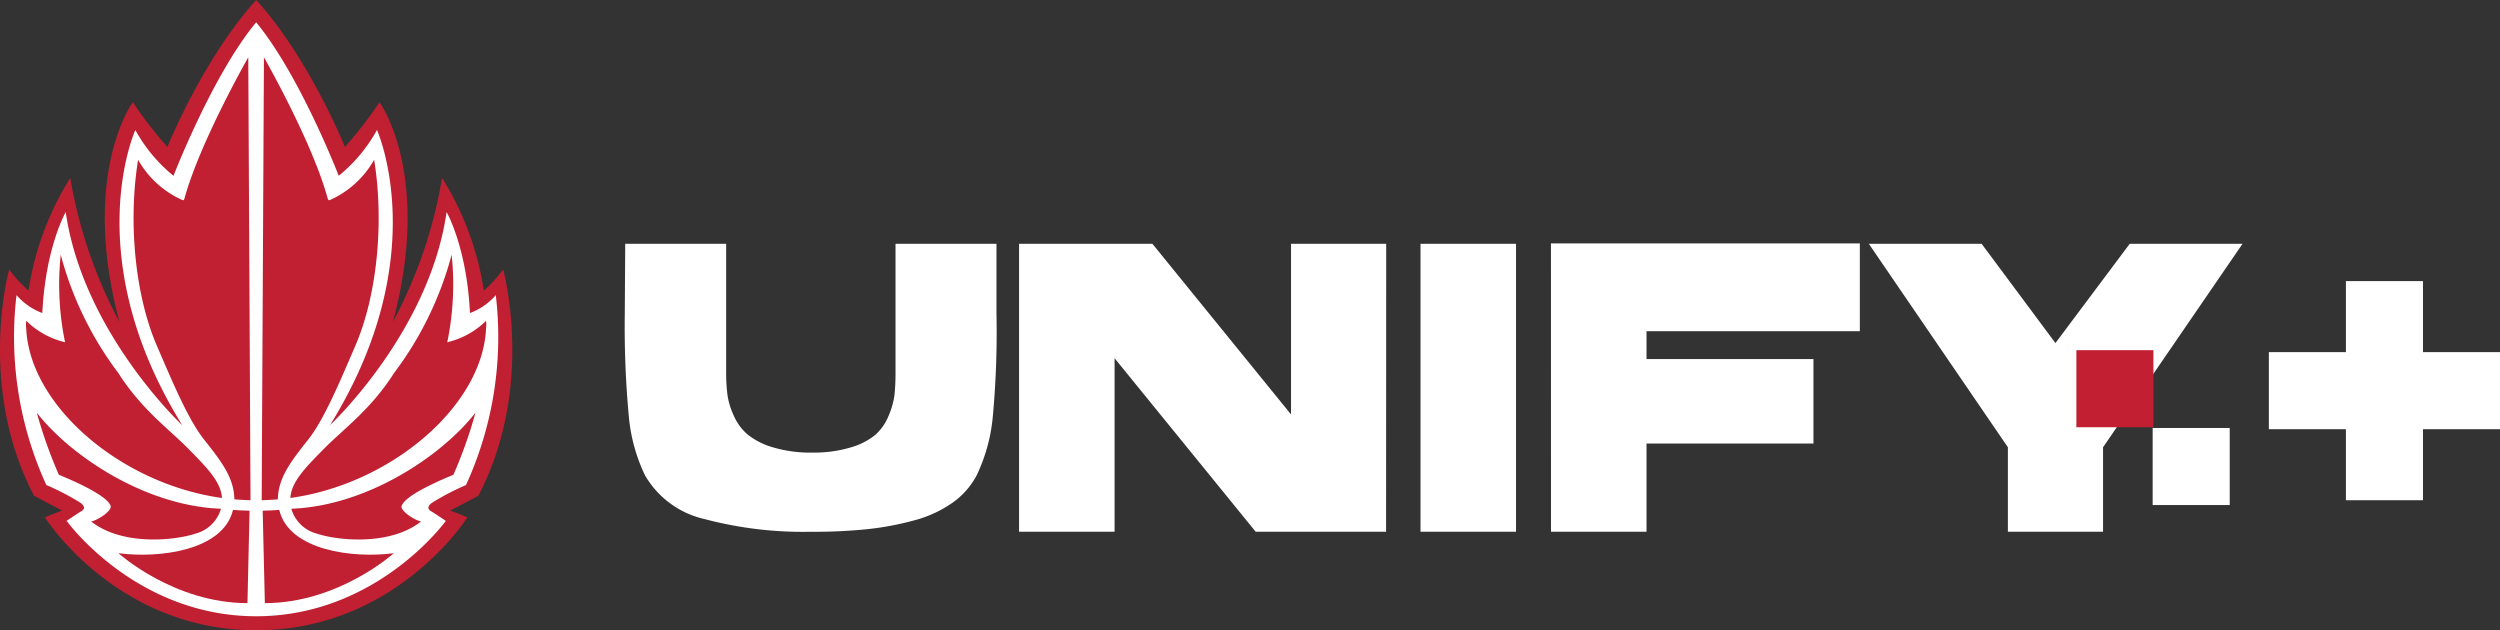
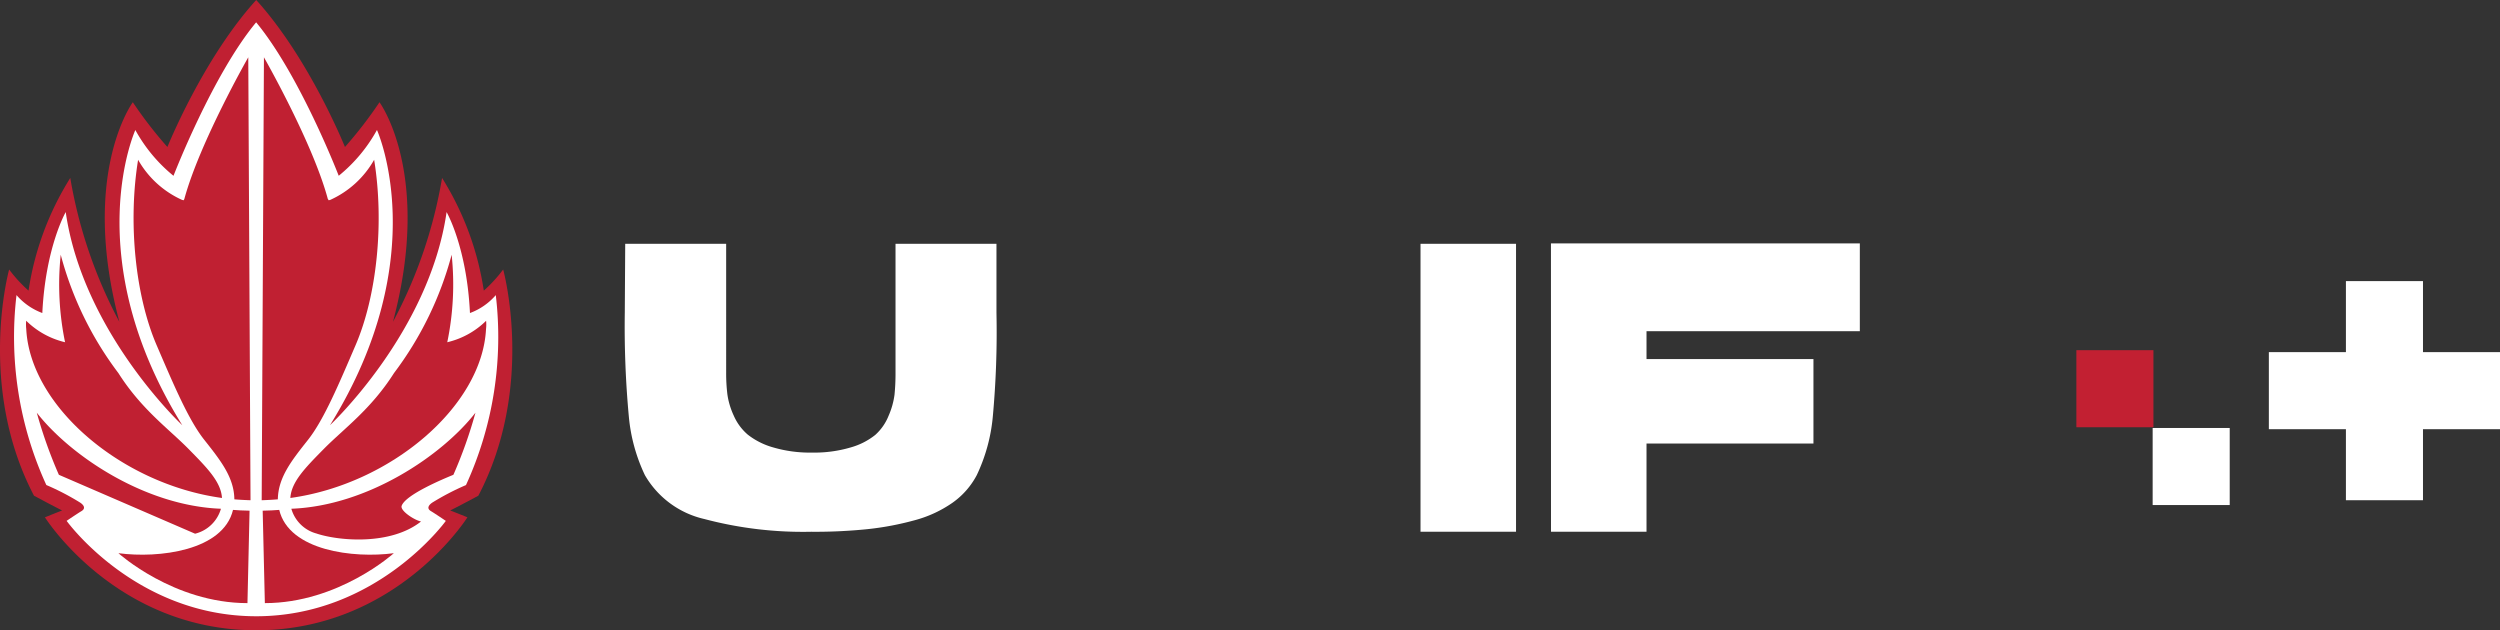
<svg xmlns="http://www.w3.org/2000/svg" width="230.332" height="58.069" viewBox="0 0 230.332 58.069">
  <rect x="0" y="0" width="230.332" height="58.069" fill="#333333" stroke="none" />
  <g id="Layer_1" data-name="Layer 1" transform="translate(-0.011 0.02)">
    <g id="Group_8" data-name="Group 8" transform="translate(0.011 -0.02)">
      <g id="Group_1" data-name="Group 1">
        <path id="Path_1" data-name="Path 1" d="M23.613,58.049c12.933,0,19.463-10.408,19.463-10.408s-1.148-.463-1.586-.631c.94-.466,2.594-1.36,2.594-1.36,5.274-10.085,2.285-20.84,2.285-20.84a13.209,13.209,0,0,1-1.783,1.948,27.161,27.161,0,0,0-3.846-10.383,43.325,43.325,0,0,1-4.524,13.256C39.854,15.981,34.975,9.4,34.975,9.4a39.024,39.024,0,0,1-3.182,4.122S28.521,5.383,23.617-.02c-4.908,5.4-8.183,13.543-8.183,13.543A38.767,38.767,0,0,1,12.248,9.4S7.376,15.977,11.01,29.632A43.484,43.484,0,0,1,6.486,16.375,27.091,27.091,0,0,0,2.64,26.758,13.108,13.108,0,0,1,.853,24.81S-2.135,35.566,3.142,45.65c0,0,1.654.89,2.59,1.36-.434.169-1.582.631-1.582.631S10.68,58.049,23.617,58.049" transform="translate(-0.011 0.02)" fill="#c02032" />
        <path id="Path_2" data-name="Path 2" d="M25.917,5.72c4.022,4.858,7.606,14.135,7.606,14.135a14.3,14.3,0,0,0,3.523-4.219s5.306,11.688-4.33,27.2c0,0,9.148-8.542,10.745-19.635,0,0,1.862,3.211,2.153,9.3a5.776,5.776,0,0,0,2.379-1.65,32.77,32.77,0,0,1-2.745,17.5,23.437,23.437,0,0,0-3.121,1.625c-.24.169-.581.506-.093.786.337.2,1.356.89,1.356.89s-6.329,8.786-17.468,8.786S8.453,51.649,8.453,51.649s1.015-.689,1.356-.89c.484-.283.147-.621-.1-.786a23.18,23.18,0,0,0-3.125-1.625,32.78,32.78,0,0,1-2.748-17.5A5.783,5.783,0,0,0,6.214,32.5c.3-6.085,2.156-9.3,2.156-9.3C9.967,34.3,19.112,42.841,19.112,42.841c-9.636-15.516-4.327-27.2-4.327-27.2A14.309,14.309,0,0,0,18.3,19.859s3.58-9.274,7.609-14.135" transform="translate(-2.315 -3.661)" fill="#fff" />
        <path id="Path_3" data-name="Path 3" d="M38.992,27.745l-.057.118-.144-.029a8.78,8.78,0,0,1-4.058-3.7c-.944,5.8-.251,12.539,1.711,17.091,1.528,3.548,2.913,6.849,4.377,8.7,1.535,1.941,2.755,3.48,2.78,5.493.466.039.958.065,1.489.083L44.883,14.69S40.4,22.547,38.992,27.749" transform="translate(-22.009 -9.413)" fill="#c02032" />
        <path id="Path_4" data-name="Path 4" d="M6.7,71.481a7.587,7.587,0,0,0,3.6,1.984l-.022-.025a26.307,26.307,0,0,1-.395-8.04,31.4,31.4,0,0,0,5.31,10.9c2.12,3.34,4.617,5.12,6.447,6.974,1.74,1.769,3.006,3.049,3.1,4.535C15.532,86.545,7.072,79.4,6.706,72.242a3.778,3.778,0,0,1-.007-.757" transform="translate(-4.288 -41.93)" fill="#c02032" />
-         <path id="Path_5" data-name="Path 5" d="M24.044,117.11a3.306,3.306,0,0,0,2.382-2.3c-7.057-.265-13.913-4.933-16.966-8.847a42.453,42.453,0,0,0,2.034,5.719c.886.362,4.42,1.83,4.768,2.863.151.448-1.173,1.32-1.79,1.439,2.8,2.214,7.534,1.79,9.572,1.13" transform="translate(-6.07 -67.938)" fill="#c02032" />
+         <path id="Path_5" data-name="Path 5" d="M24.044,117.11a3.306,3.306,0,0,0,2.382-2.3c-7.057-.265-13.913-4.933-16.966-8.847a42.453,42.453,0,0,0,2.034,5.719" transform="translate(-6.07 -67.938)" fill="#c02032" />
        <path id="Path_6" data-name="Path 6" d="M42.309,139.5l.194-8.513c-.671-.014-1.026-.032-1.525-.072-.9,3.767-6.845,4.484-10.558,3.989,0,0,5.087,4.6,11.889,4.6" transform="translate(-19.51 -83.937)" fill="#c02032" />
        <path id="Path_7" data-name="Path 7" d="M73.313,27.745l.065.118.14-.029a8.8,8.8,0,0,0,4.054-3.7c.944,5.8.248,12.539-1.715,17.091-1.525,3.548-2.91,6.849-4.37,8.7-1.539,1.941-2.755,3.48-2.788,5.493-.463.039-.954.065-1.489.083l.208-40.809s4.492,7.857,5.887,13.059" transform="translate(-43.101 -9.413)" fill="#c02032" />
        <path id="Path_8" data-name="Path 8" d="M92.612,71.481a7.555,7.555,0,0,1-3.6,1.984l.021-.025a26.157,26.157,0,0,0,.4-8.04,31.531,31.531,0,0,1-5.31,10.9c-2.12,3.34-4.617,5.12-6.451,6.974-1.744,1.769-3.006,3.049-3.1,4.535C83.776,86.545,92.239,79.4,92.6,72.242a3.507,3.507,0,0,0,.007-.757" transform="translate(-47.821 -41.93)" fill="#c02032" />
        <path id="Path_9" data-name="Path 9" d="M77.212,117.11a3.306,3.306,0,0,1-2.382-2.3c7.053-.265,13.916-4.933,16.962-8.847a41.441,41.441,0,0,1-2.031,5.719c-.886.362-4.42,1.83-4.768,2.863-.154.448,1.173,1.32,1.787,1.439-2.8,2.214-7.53,1.79-9.572,1.13" transform="translate(-47.988 -67.938)" fill="#c02032" />
        <path id="Path_10" data-name="Path 10" d="M67.677,139.5l-.2-8.513c.674-.014,1.037-.032,1.525-.072.9,3.767,6.849,4.484,10.558,3.989,0,0-5.084,4.6-11.889,4.6" transform="translate(-43.275 -83.937)" fill="#c02032" />
      </g>
      <g id="Group_7" data-name="Group 7" transform="translate(57.563 22.426)">
        <g id="Group_5" data-name="Group 5">
          <path id="Path_24" data-name="Path 24" d="M177.691,89.114a35.472,35.472,0,0,1-9.9-1.173,8.51,8.51,0,0,1-5.478-4.043,15.865,15.865,0,0,1-1.475-5.349,89.606,89.606,0,0,1-.377-9.618l.039-6.35h9.3V74.448a16.156,16.156,0,0,0,.115,2.023,6.943,6.943,0,0,0,.585,1.944,4.847,4.847,0,0,0,1.3,1.758,6.756,6.756,0,0,0,2.343,1.173,12.01,12.01,0,0,0,3.573.474,11.794,11.794,0,0,0,3.552-.474,6.376,6.376,0,0,0,2.267-1.152,4.72,4.72,0,0,0,1.227-1.758,7.165,7.165,0,0,0,.549-1.944,19.769,19.769,0,0,0,.093-2.041V62.584h9.3v6.35a85.232,85.232,0,0,1-.341,9.618,15.89,15.89,0,0,1-1.475,5.349,7.242,7.242,0,0,1-2.249,2.551,11.1,11.1,0,0,1-3.494,1.607,27.119,27.119,0,0,1-4.309.814,47.846,47.846,0,0,1-5.141.244Z" transform="translate(-160.46 -62.548)" fill="#fff" />
-           <path id="Path_25" data-name="Path 25" d="M295.514,89.12H283.5l-13-15.986V89.12h-8.8V62.59h12.284l12.772,15.721V62.59h8.768Z" transform="translate(-225.373 -62.554)" fill="#fff" />
          <path id="Path_26" data-name="Path 26" d="M364.81,89.12V62.59h8.8V89.12Z" transform="translate(-291.497 -62.554)" fill="#fff" />
          <path id="Path_27" data-name="Path 27" d="M398.31,62.49h28.457v8.086H407.114v2.569h15.38V80.93h-15.38v8.126h-8.8Z" transform="translate(-312.979 -62.49)" fill="#fff" />
-           <path id="Path_28" data-name="Path 28" d="M503.977,62.59H514.37L501.52,81.335V89.12h-8.768V81.335L479.94,62.59h10.393l6.8,9.145Z" transform="translate(-365.323 -62.554)" fill="#fff" />
        </g>
        <rect id="Rectangle_1" data-name="Rectangle 1" width="21.296" height="7.1" transform="translate(151.473 10.017)" fill="#fff" />
        <rect id="Rectangle_2" data-name="Rectangle 2" width="7.1" height="20.188" transform="translate(158.573 3.473)" fill="#fff" />
        <g id="Group_6" data-name="Group 6" transform="translate(133.739 9.837)">
          <rect id="Rectangle_3" data-name="Rectangle 3" width="7.1" height="7.1" transform="translate(7.1) rotate(90)" fill="#c22032" />
          <rect id="Rectangle_4" data-name="Rectangle 4" width="7.1" height="7.1" transform="translate(7.028 14.268) rotate(-90)" fill="#fff" />
        </g>
      </g>
    </g>
  </g>
</svg>